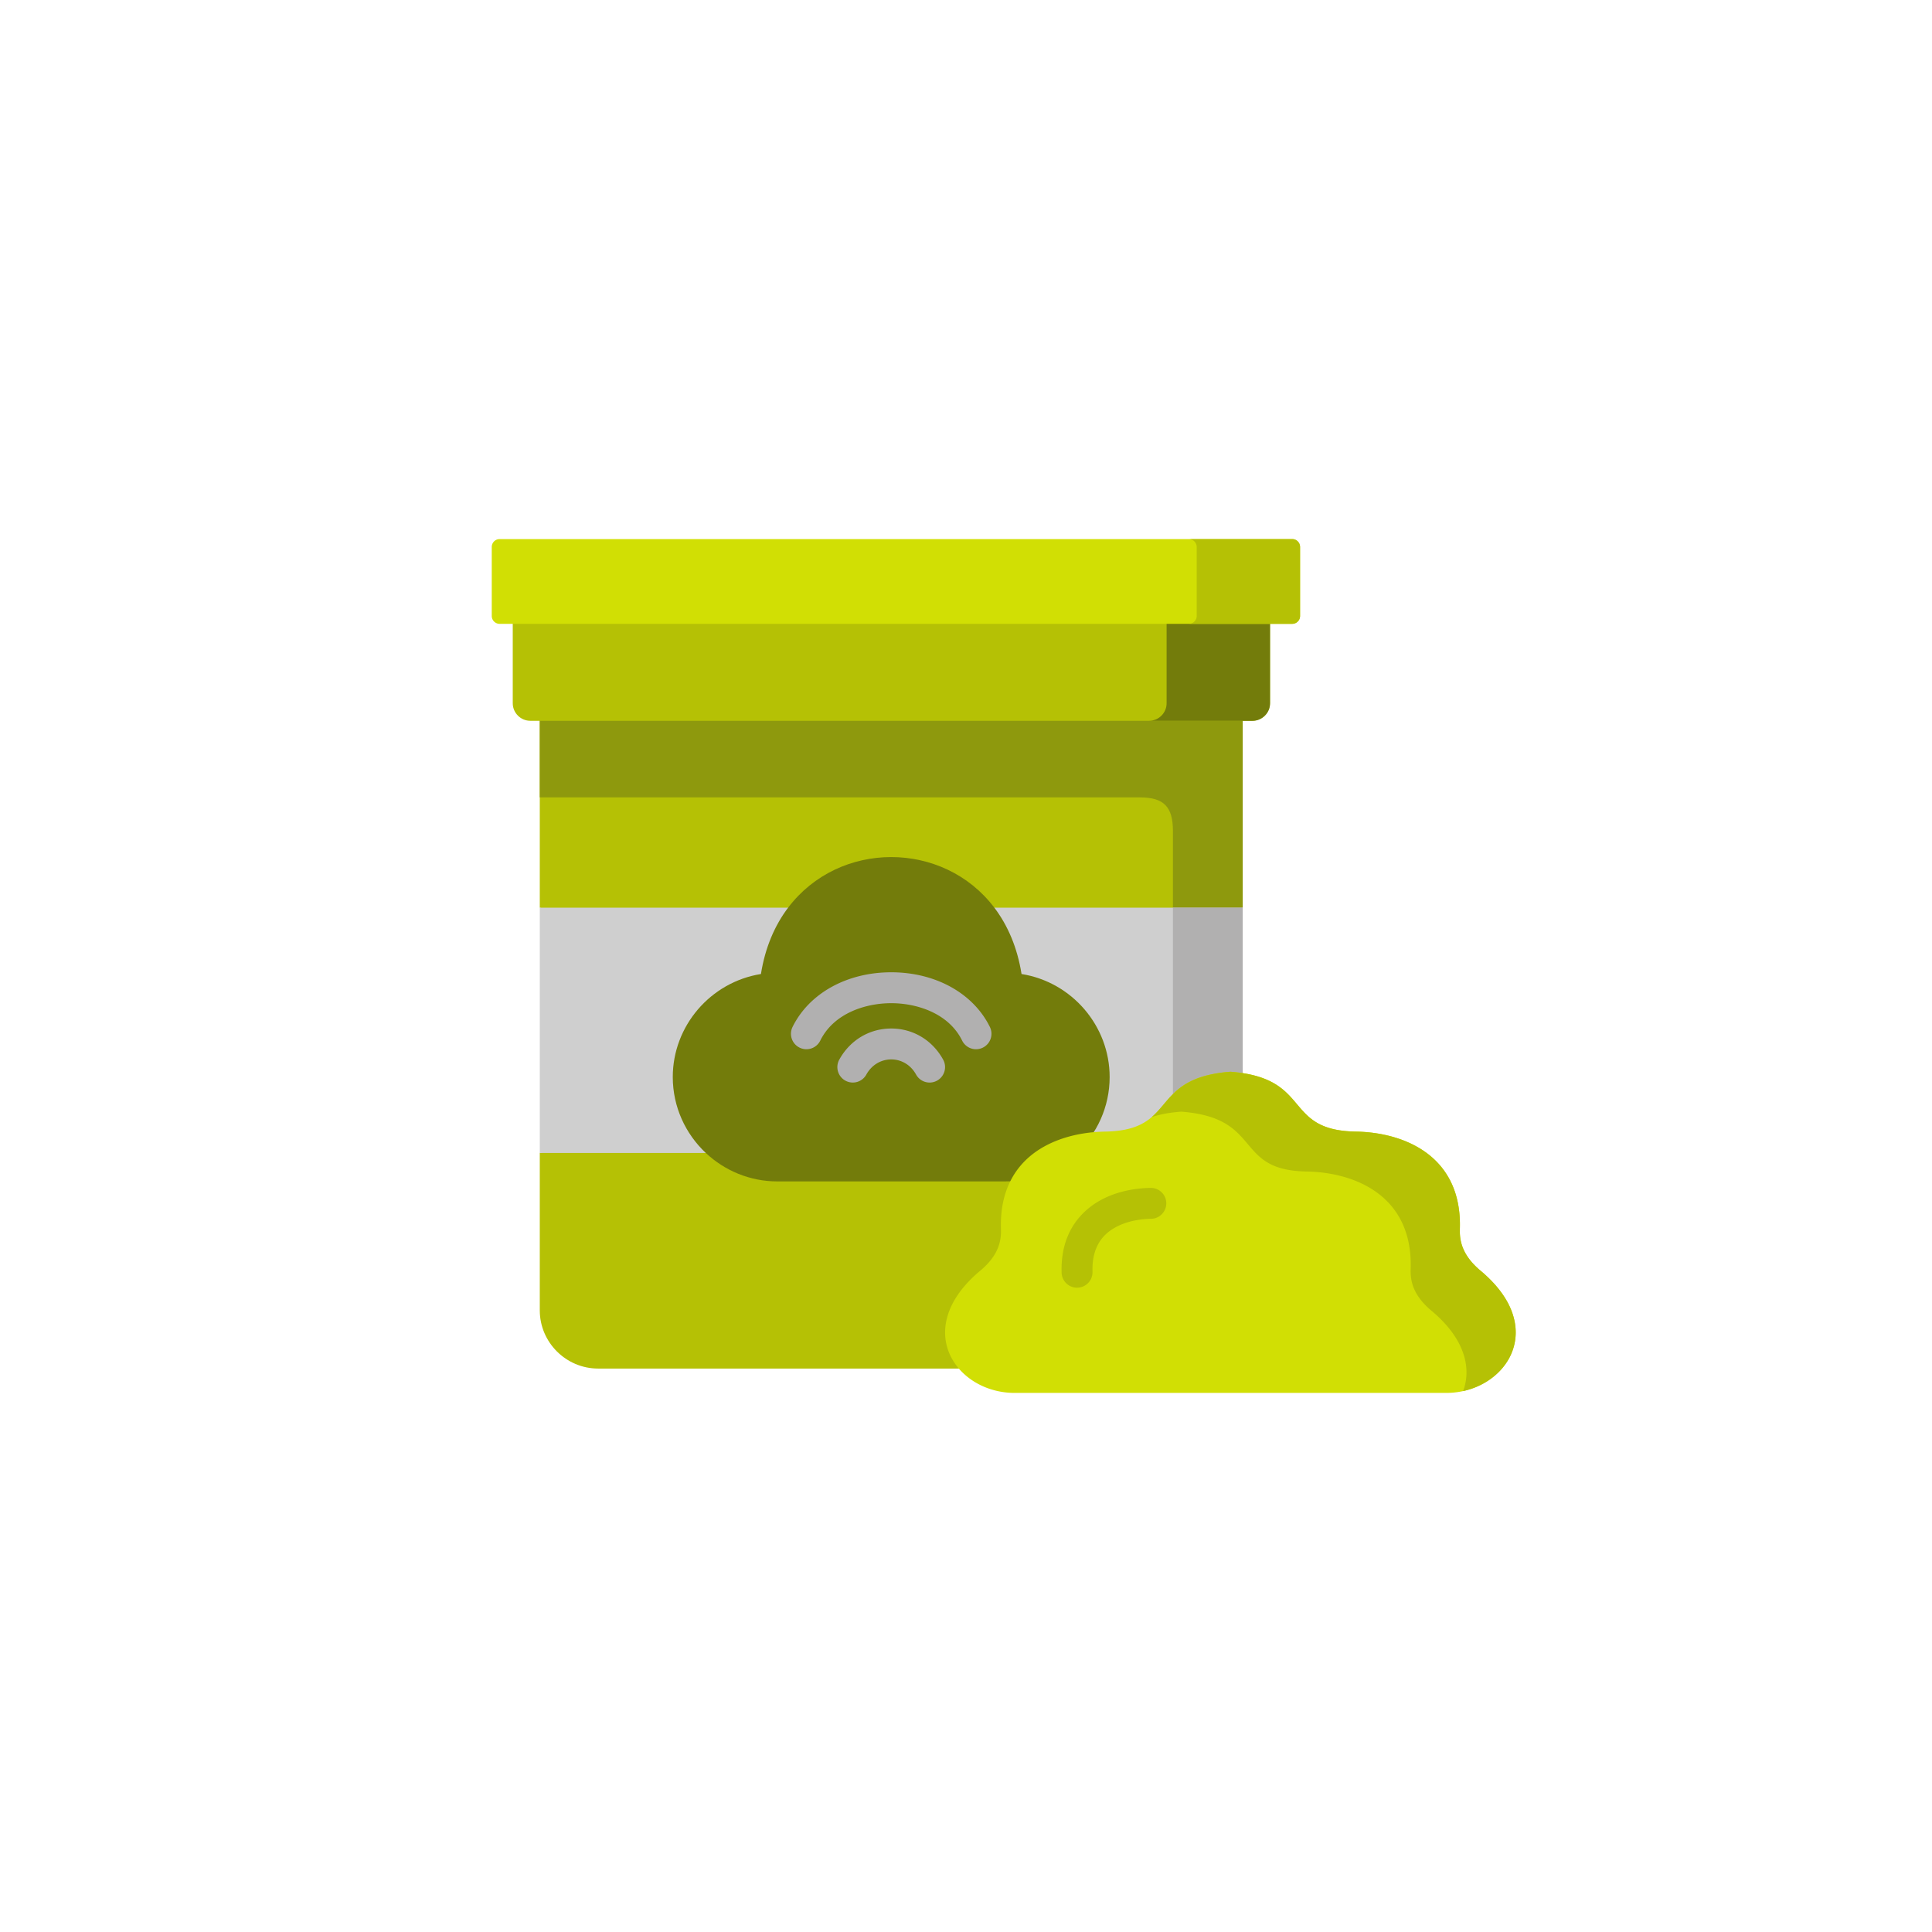
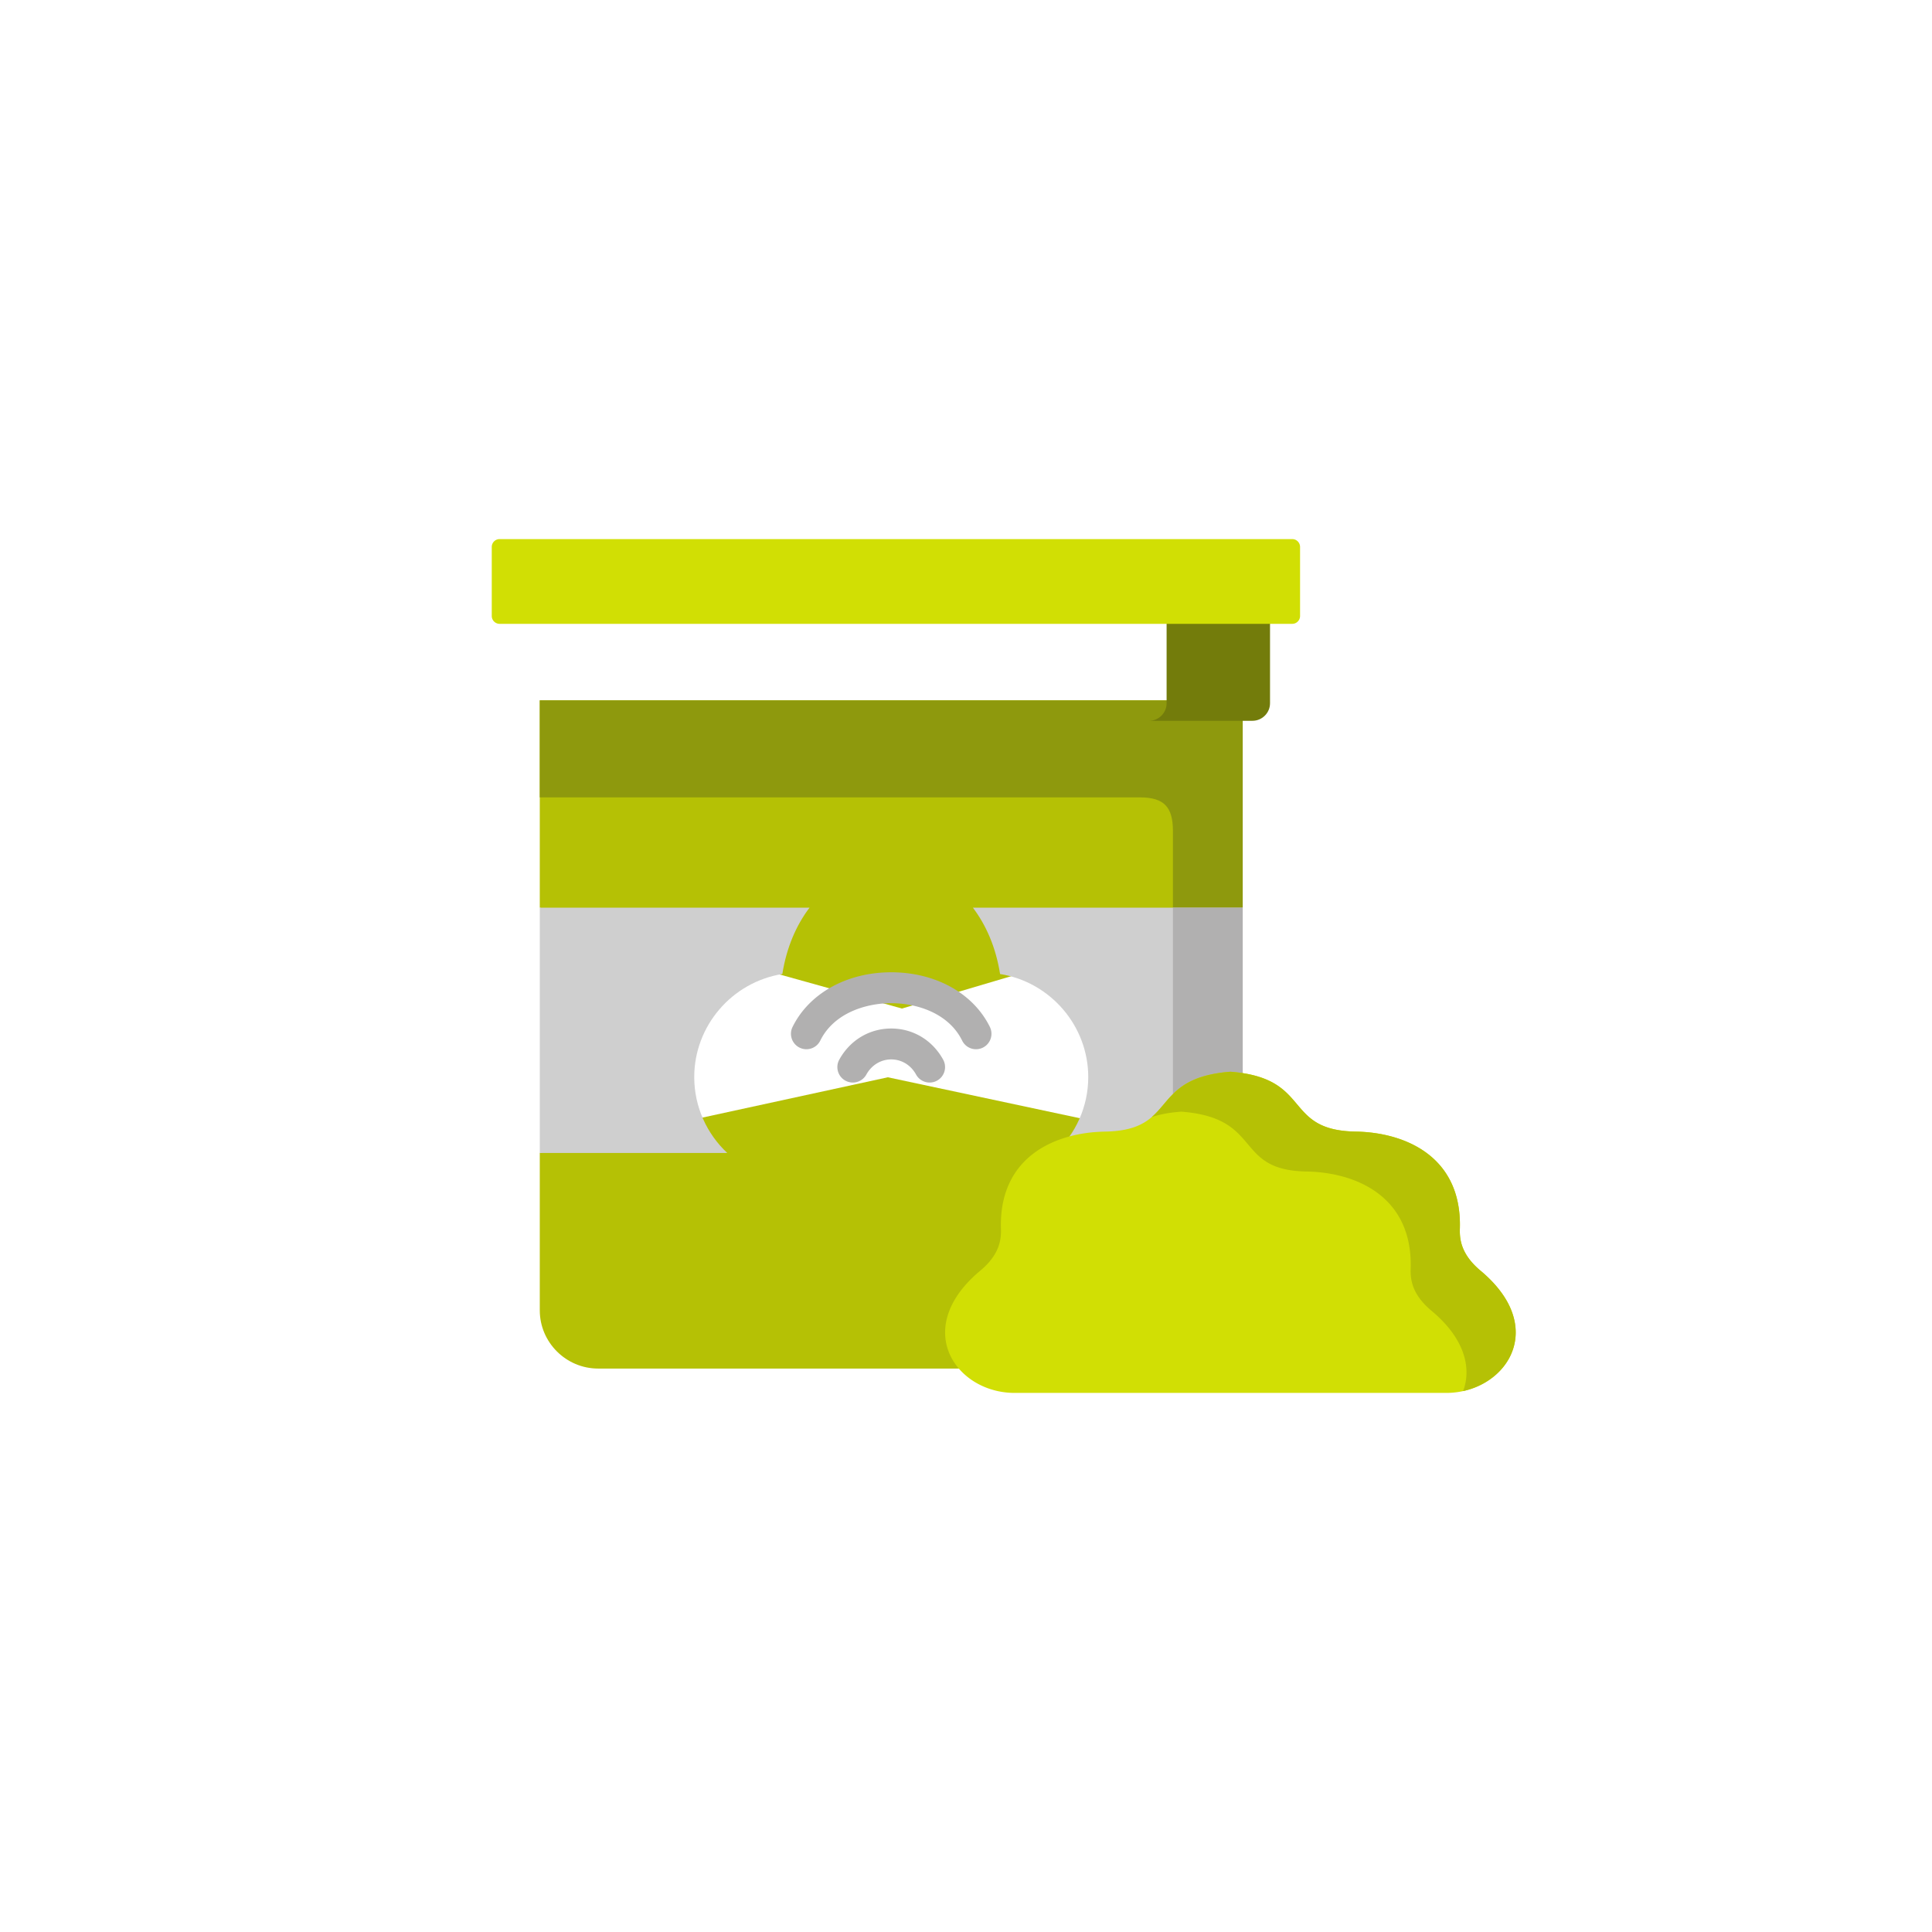
<svg xmlns="http://www.w3.org/2000/svg" version="1.1" width="512" height="512" x="0" y="0" viewBox="0 0 512 512" style="enable-background:new 0 0 512 512" xml:space="preserve" class="">
  <g transform="matrix(0.53,0,0,0.53,130.32,120.32)">
    <path fill="#b5c105" fill-rule="evenodd" d="M375.489 226.827V123.181H24.014v103.646l181.088 50.449z" clip-rule="evenodd" opacity="1" data-original="#ffe177" class="" />
    <path fill="#8e990d" fill-rule="evenodd" d="M340.6 188.528v38.299l16.676 12.815 18.213-12.815V123.181H24.013v48.511h300.113c12.153 0 16.474 4.918 16.474 16.836z" clip-rule="evenodd" opacity="1" data-original="#ffd15b" class="" />
    <path fill="#b5c105" fill-rule="evenodd" d="M24.014 349.478v78.711c0 15.997 13.138 29.101 29.176 29.101h293.094c16.067 0 29.205-13.104 29.205-29.101v-78.711l-177.434-37.837z" clip-rule="evenodd" opacity="1" data-original="#ffe177" class="" />
    <path fill="#cfcfcf" fill-rule="evenodd" d="M101.246 311.526c0-25.514 18.793-47.469 44.054-51.519 2.117-13.335 6.96-24.415 13.602-33.179H24.014v122.651h93.735c-10.151-9.518-16.503-23.027-16.503-37.953z" clip-rule="evenodd" opacity="1" data-original="#eaf6ff" class="" />
-     <path fill="#b5c105" fill-rule="evenodd" d="M24.014 133.393h356.348c4.814 0 8.788-3.934 8.788-8.765V74.237H10.499v50.391c0 4.831 3.973 8.765 8.788 8.765z" clip-rule="evenodd" opacity="1" data-original="#62dbfb" class="" />
    <path fill="#737c0b" fill-rule="evenodd" d="M337.439 74.237v50.391c0 4.831-3.944 8.765-8.788 8.765h51.71c4.814 0 8.788-3.934 8.788-8.765V74.237h-40.603z" clip-rule="evenodd" opacity="1" data-original="#01d0fb" class="" />
    <path fill="#d1df04" fill-rule="evenodd" d="M10.499 84.911h389.758c2.146 0 3.915-1.765 3.915-3.934v-34.51c0-2.17-1.769-3.934-3.915-3.934H3.944A3.943 3.943 0 0 0 0 46.467v34.51a3.943 3.943 0 0 0 3.944 3.934z" clip-rule="evenodd" opacity="1" data-original="#99e6fc" class="" />
-     <path fill="#b5c105" fill-rule="evenodd" d="M348.546 84.911h51.711c2.146 0 3.915-1.765 3.915-3.934v-34.51c0-2.17-1.769-3.934-3.915-3.934h-51.711a3.943 3.943 0 0 1 3.944 3.934v34.51a3.942 3.942 0 0 1-3.944 3.934z" clip-rule="evenodd" opacity="1" data-original="#62dbfb" class="" />
    <path fill="#cfcfcf" fill-rule="evenodd" d="M254.174 260.006c25.261 4.05 44.083 26.005 44.083 51.519 0 14.926-6.351 28.435-16.502 37.952h93.735v-122.65H240.572c6.641 8.765 11.485 19.844 13.602 33.179z" clip-rule="evenodd" opacity="1" data-original="#eaf6ff" class="" />
-     <path fill="#737c0b" fill-rule="evenodd" d="M134.598 260.006c-25.261 4.05-44.083 26.005-44.083 51.519 0 14.926 6.38 28.435 16.502 37.952 9.397 8.823 22.013 14.232 35.818 14.232h113.804c13.834 0 26.45-5.409 35.818-14.232 10.151-9.517 16.502-23.026 16.502-37.952 0-25.514-18.793-47.469-44.054-51.519-2.117-13.335-6.961-24.415-13.602-33.179-25.551-33.729-77.58-33.729-103.102 0-6.642 8.765-11.485 19.844-13.603 33.179z" clip-rule="evenodd" opacity="1" data-original="#fe646f" class="" />
    <path fill="#b1b0b0" fill-rule="evenodd" d="M375.489 226.827H340.6v114.58c5.307-5.265 12.79-9.951 28.741-11.166 2.204.174 4.234.405 6.148.694z" clip-rule="evenodd" opacity="1" data-original="#d8ecfe" class="" />
    <path fill="#d1df04" fill-rule="evenodd" d="M369.341 308.864c-41.27 3.182-25.899 29.361-62.76 29.94-1.827.029-3.683.145-5.568.289-10.412.926-21.201 4.05-29.785 10.385-4.872 3.616-9.02 8.273-11.949 14.174-3.19 6.364-4.959 14.174-4.669 23.691.174 5.496-.667 12.959-10.412 21.059-21.316 17.819-20.968 36.911-10.644 48.887 6.409 7.463 16.647 12.178 27.9 12.178H477.23c13.37 0 25.319-6.682 31.09-16.662 4.524-7.81 5.278-17.645 0-27.915-2.813-5.438-7.308-11.021-13.834-16.488-9.716-8.1-10.586-15.563-10.412-21.059 1.102-36.448-27.842-48.135-51.972-48.54-34.889-.55-22.97-24.038-56.612-29.245a86.947 86.947 0 0 0-6.149-.694z" clip-rule="evenodd" opacity="1" data-original="#99e6fc" class="" />
    <path fill="#b5c105" fill-rule="evenodd" d="M359.683 331.572c7.773 2.575 12.181 6.48 15.806 10.53 7.076 7.897 11.253 16.315 31.989 16.662 24.13.405 53.074 12.063 52.001 48.54-.174 5.496.667 12.93 10.383 21.059 16.734 13.943 20.127 28.696 15.835 40.18 9.803-2.141 18.097-7.926 22.622-15.736.058-.087.116-.174.174-.289 4.321-7.666 5.017-17.269 0-27.278l-.174-.347c-2.813-5.438-7.308-11.021-13.834-16.488-9.716-8.1-10.586-15.563-10.412-21.059 1.102-36.448-27.842-48.135-51.972-48.54-34.889-.55-22.97-24.038-56.612-29.245a86.265 86.265 0 0 0-6.148-.694c-15.951 1.244-23.434 5.901-28.741 11.195-3.886 3.818-6.583 8.013-10.557 11.455 2.987-.983 6.438-1.765 10.557-2.285 1.305-.145 2.697-.289 4.147-.405 6.091.46 10.963 1.443 14.936 2.745z" clip-rule="evenodd" opacity="1" data-original="#62dbfb" class="" />
    <path fill="#b1b0b0" d="M242.144 297.616a7.726 7.726 0 0 1-6.938-4.315c-6.786-13.784-22.757-18.7-35.439-18.705h-.019c-12.696 0-28.678 4.913-35.483 18.71a7.724 7.724 0 0 1-10.347 3.511 7.725 7.725 0 0 1-3.511-10.347c8.315-16.857 27.22-27.327 49.34-27.327h.026c22.112.008 41.001 10.481 49.297 27.332a7.726 7.726 0 0 1-3.519 10.344 7.691 7.691 0 0 1-3.407.797z" opacity="1" data-original="#d8ecfe" class="" />
    <path fill="#b1b0b0" d="M218.943 314.278a7.723 7.723 0 0 1-6.779-4.009c-2.597-4.728-7.234-7.553-12.406-7.557h-.01c-5.181 0-9.832 2.828-12.444 7.567a7.726 7.726 0 0 1-10.496 3.037 7.726 7.726 0 0 1-3.037-10.496c5.37-9.744 15.08-15.561 25.976-15.561h.022c10.892.008 20.589 5.829 25.939 15.571a7.725 7.725 0 0 1-3.053 10.491 7.68 7.68 0 0 1-3.712.957z" opacity="1" data-original="#d8ecfe" class="" />
-     <path fill="#b5c105" d="M292.655 416.852a7.726 7.726 0 0 1-7.718-7.493c-.36-11.886 3.056-21.686 10.153-29.125 10.719-11.236 26.11-13.147 34.33-13.286 4.273-.056 7.784 3.328 7.856 7.595s-3.328 7.784-7.595 7.856c-9.882.167-18.415 3.265-23.409 8.501-4.137 4.337-6.119 10.39-5.889 17.992a7.726 7.726 0 0 1-7.728 7.96z" opacity="1" data-original="#62dbfb" class="" />
  </g>
</svg>